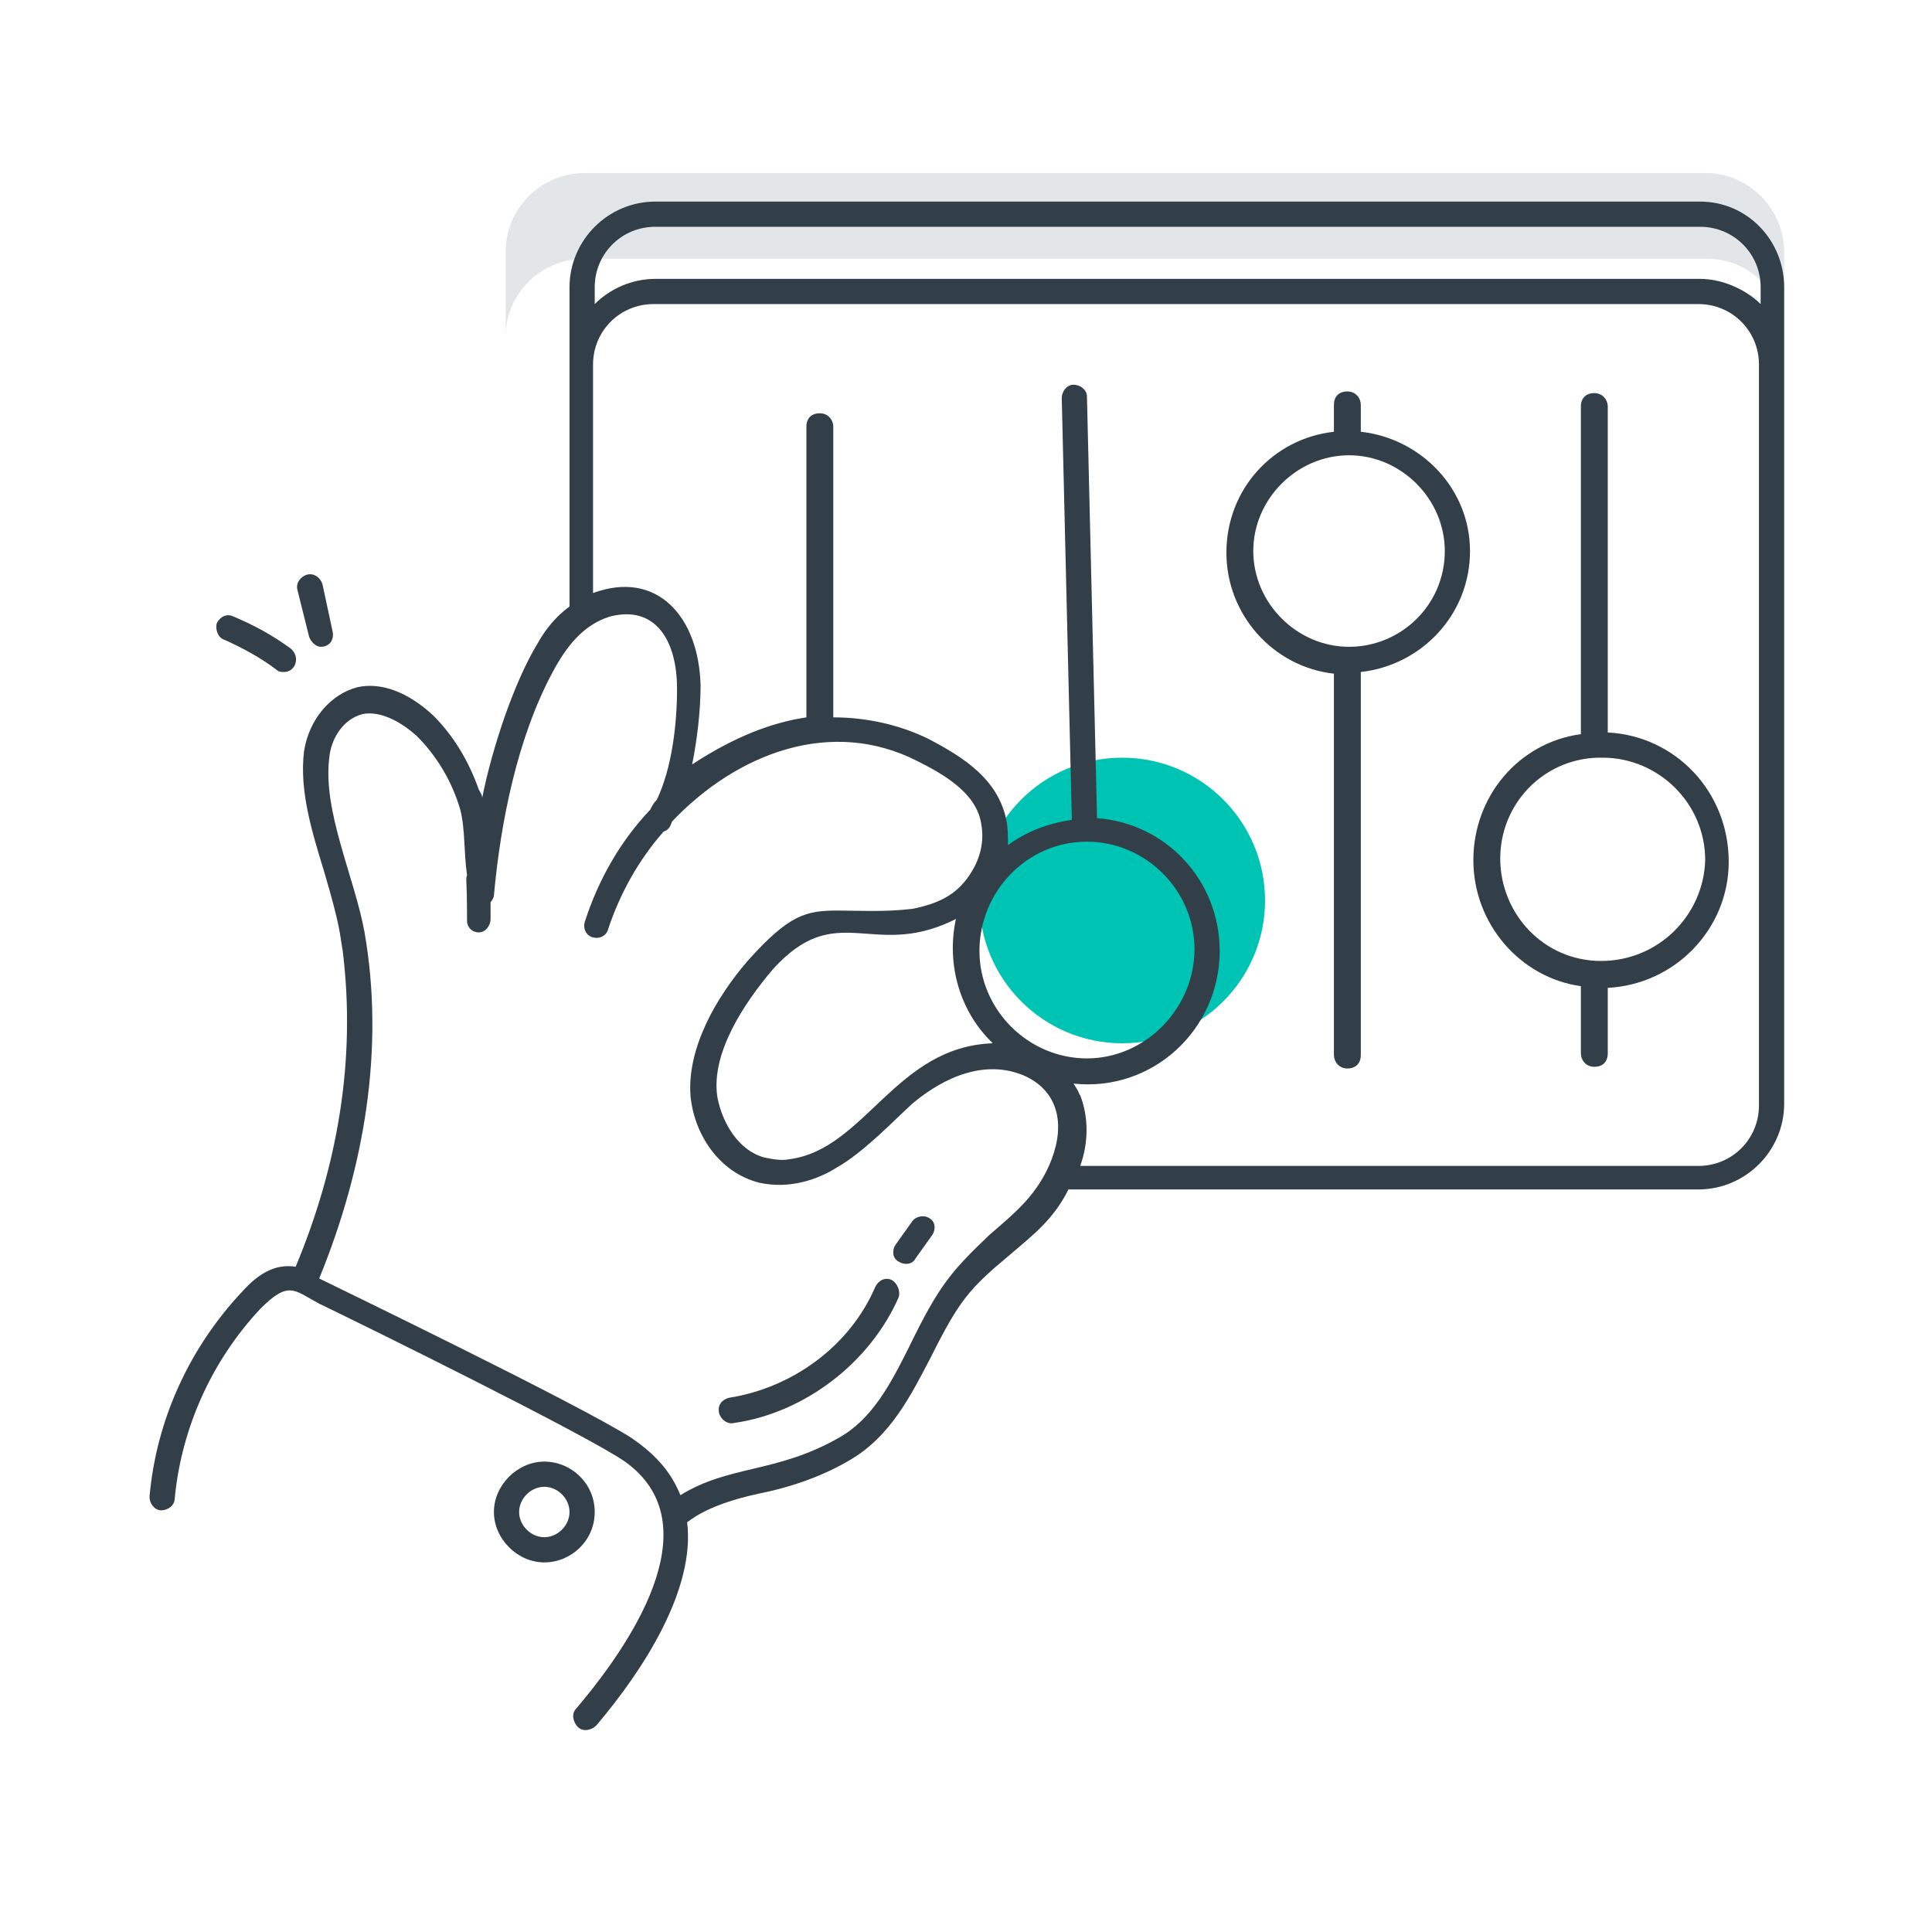
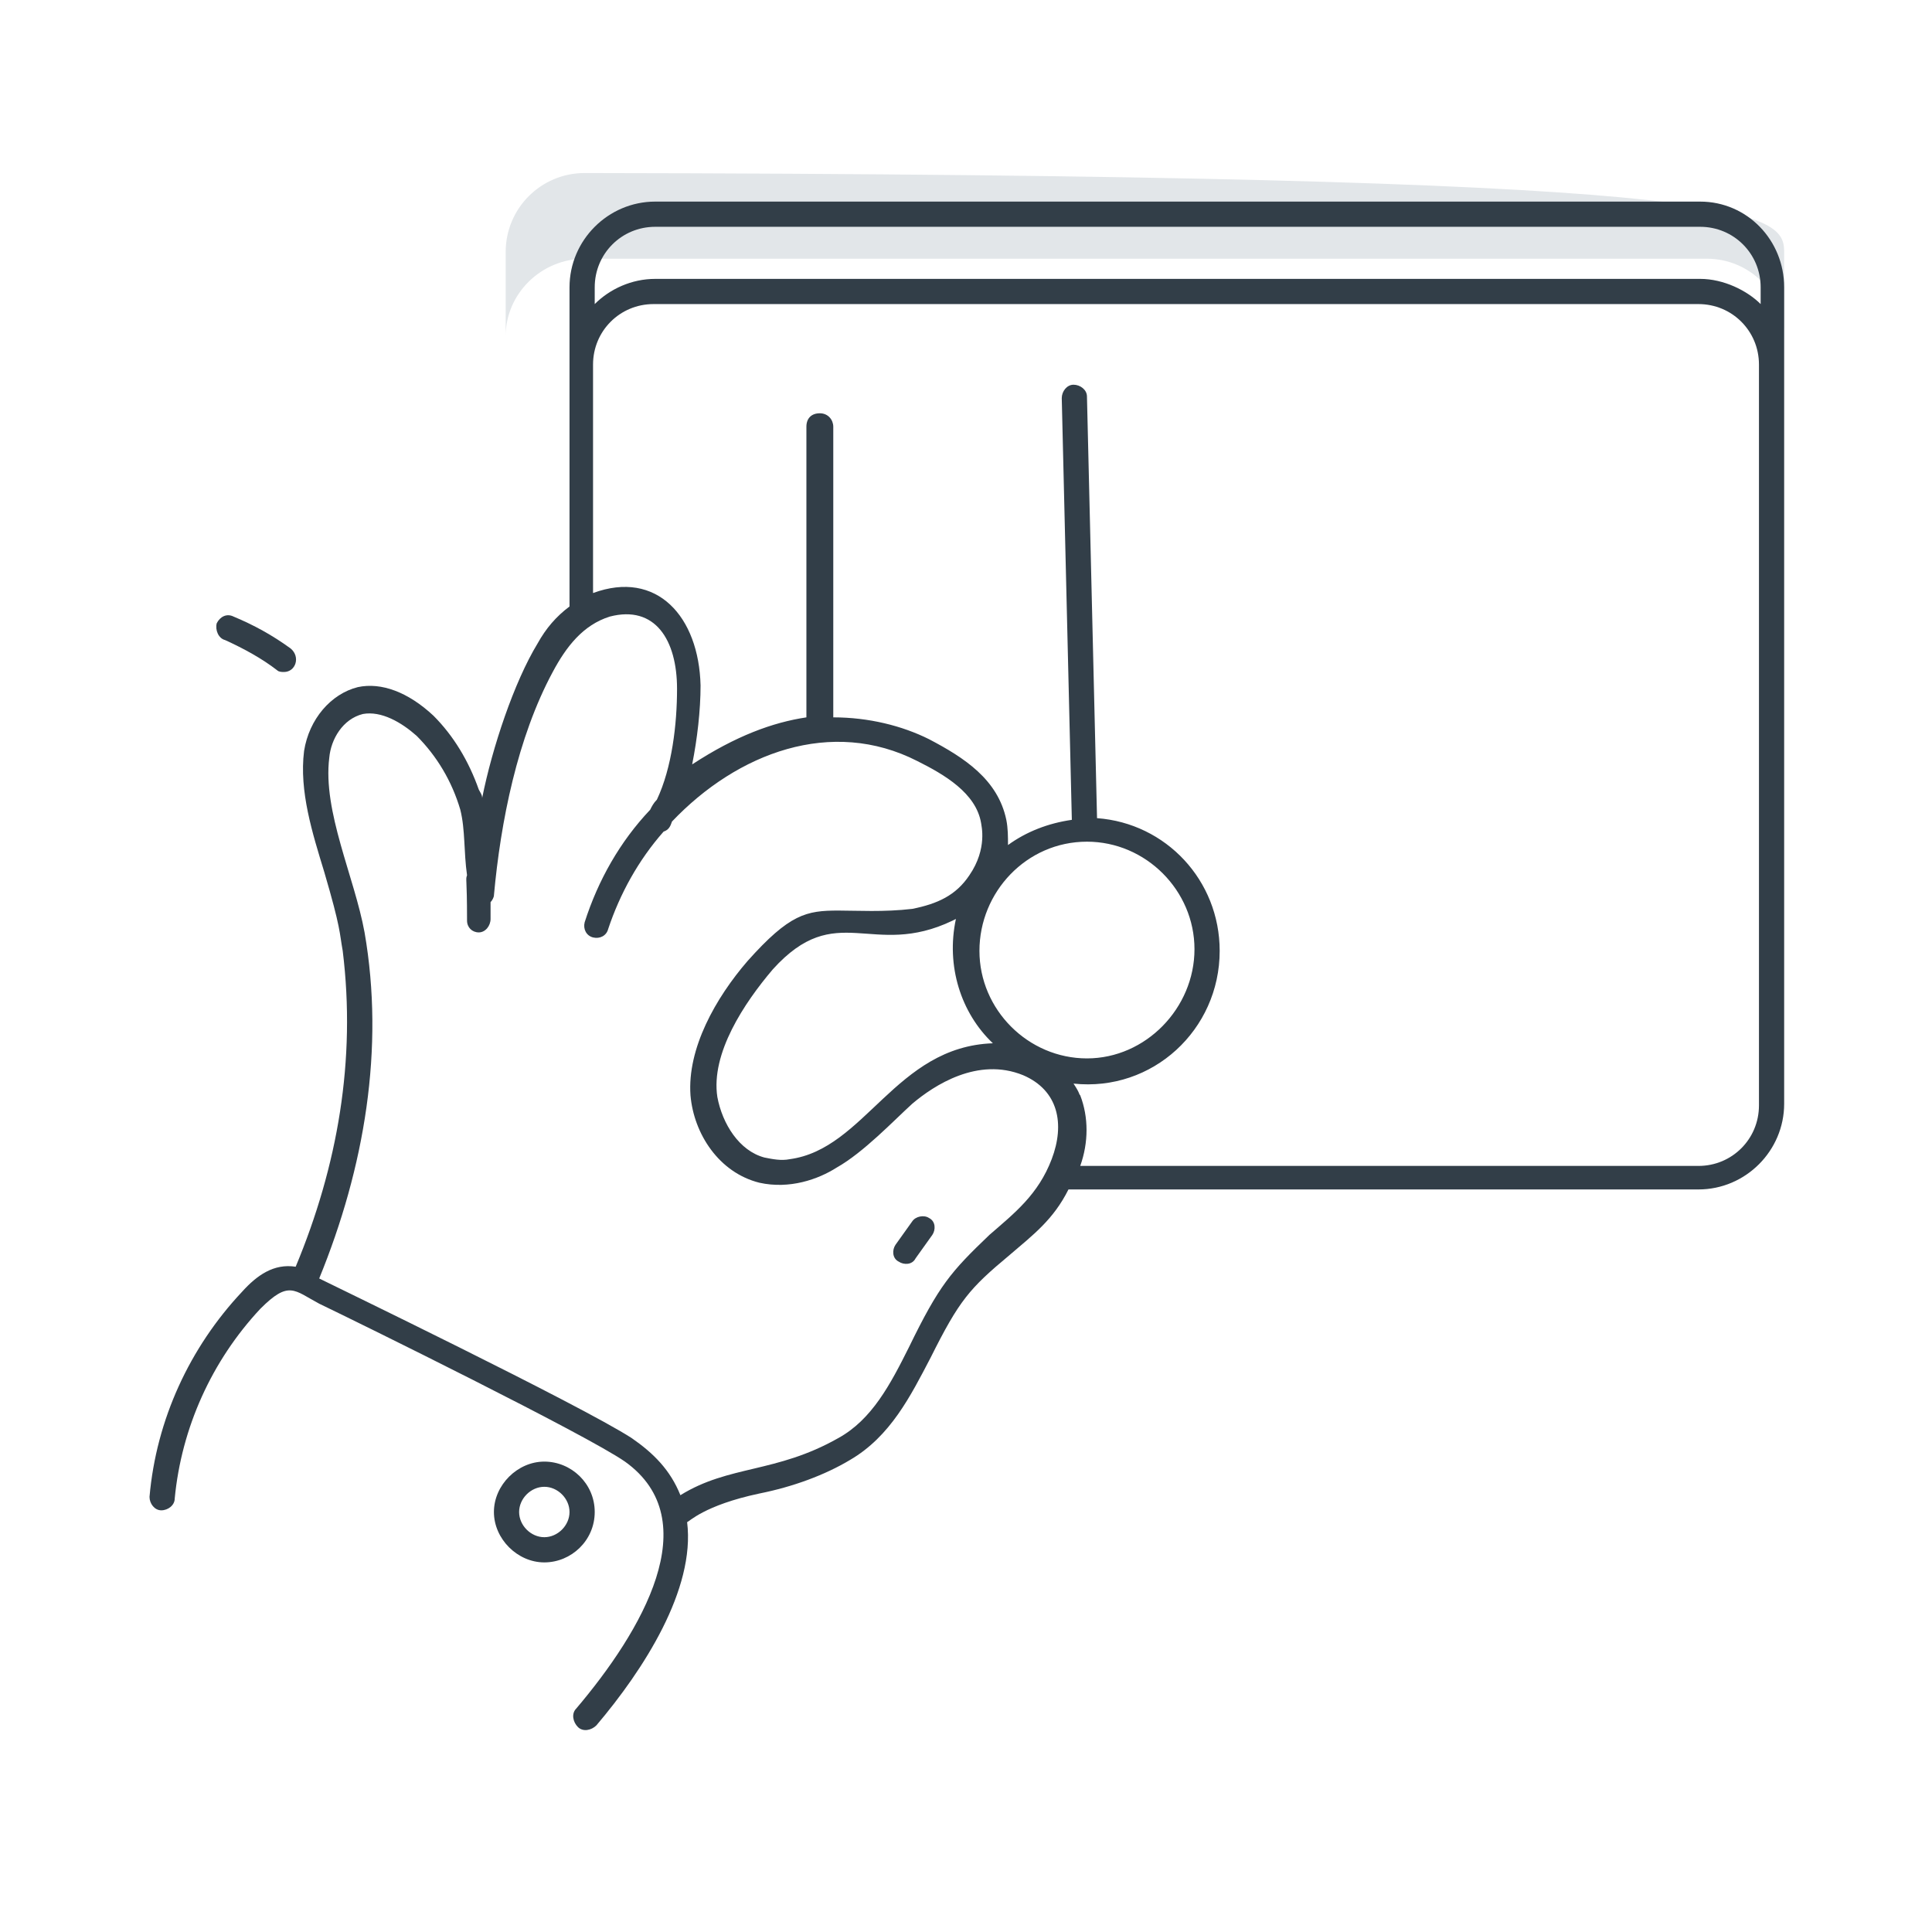
<svg xmlns="http://www.w3.org/2000/svg" version="1.1" id="Layer_1" x="0px" y="0px" viewBox="0 0 115 115" style="enable-background:new 0 0 115 115;" xml:space="preserve">
  <style type="text/css">
	.st0{fill:#E2E6E9;}
	.st1{fill:#00C4B3;}
	.st2{fill:#323E48;}
</style>
  <g>
    <g>
-       <path class="st0" d="M106.2,15v5c0-2.6-2.1-4.6-4.6-4.6H34.8c-2.6,0-4.7,2.1-4.7,4.6v-5c0-2.6,2.1-4.7,4.7-4.7h66.9    C104.2,10.4,106.2,12.5,106.2,15z" />
+       <path class="st0" d="M106.2,15v5c0-2.6-2.1-4.6-4.6-4.6H34.8c-2.6,0-4.7,2.1-4.7,4.6v-5c0-2.6,2.1-4.7,4.7-4.7C104.2,10.4,106.2,12.5,106.2,15z" />
    </g>
  </g>
  <g>
    <g>
-       <circle class="st1" cx="66.8" cy="53.6" r="8.5" />
-     </g>
+       </g>
  </g>
  <g>
    <path class="st2" d="M101.2,12H39c-2.8,0-5.1,2.3-5.1,5.1v4.6v14.4c-0.8,0.6-1.4,1.3-1.9,2.2c-1.4,2.3-2.7,6.2-3.3,9.2   c0-0.2-0.1-0.3-0.2-0.5c-0.6-1.7-1.5-3.2-2.7-4.4c-1.5-1.4-3.1-2-4.5-1.7c-1.6,0.4-2.9,1.9-3.2,3.8c-0.3,2.4,0.5,4.9,1.2,7.2   c1,3.4,0.9,3.6,1.1,4.7c0.8,6.5-0.3,12.8-2.8,18.8c-1.3-0.2-2.3,0.5-3.2,1.5c-3.1,3.3-5.1,7.6-5.5,12.2c0,0.4,0.3,0.8,0.7,0.8   c0.4,0,0.8-0.3,0.8-0.7c0.4-4.2,2.2-8.2,5.1-11.3c1.7-1.7,2-1.1,3.5-0.3c2.5,1.2,15.9,7.8,18.2,9.4c4.9,3.5,1,10.1-2.9,14.7   c-0.3,0.3-0.2,0.8,0.1,1.1c0.3,0.3,0.8,0.2,1.1-0.1c2.8-3.3,5.9-8.1,5.4-12.1c0.1,0,1-1,4.3-1.7c2-0.4,3.9-1.1,5.4-2   c2.4-1.4,3.6-3.8,4.8-6.1c1.7-3.4,2.3-4.1,4.7-6.1c1.4-1.2,2.6-2.1,3.5-3.9h37.5c2.8,0,5.1-2.3,5.1-5.1v-44v-4.6   C106.2,14.3,104,12,101.2,12z M35.4,17.1c0-2,1.6-3.6,3.6-3.6h62.2c2,0,3.6,1.6,3.6,3.6v1c-0.8-0.8-2.2-1.5-3.6-1.5H39   c-1.4,0-2.7,0.6-3.6,1.5V17.1z M54.1,80.2c-1.1,2.2-2.2,4.3-4.2,5.4c-3.7,2.1-6.5,1.6-9.4,3.4c-0.6-1.5-1.6-2.5-2.9-3.4   c-3.1-2-18-9.2-18.6-9.5c2.7-6.6,3.9-13.7,2.7-20.6c-0.6-3.3-2.5-7.2-2.1-10.4c0.1-1.1,0.8-2.3,2-2.6c1.1-0.2,2.3,0.5,3.2,1.3   c1.2,1.2,2.1,2.7,2.6,4.4c0.3,1.2,0.2,2.5,0.4,3.9c-0.1,0.3,0,0,0,2.7c0,0.4,0.3,0.7,0.7,0.7h0c0.4,0,0.7-0.4,0.7-0.8l0-1   c0.1-0.1,0.2-0.3,0.2-0.4c0.4-4.4,1.4-9.4,3.5-13.3c0.8-1.5,1.8-2.8,3.4-3.3c2.7-0.7,4,1.4,4,4.3c0,2.1-0.3,4.7-1.2,6.6   c-0.2,0.2-0.3,0.4-0.4,0.6c-1.8,1.9-3.1,4.2-3.9,6.7c-0.1,0.4,0.1,0.8,0.5,0.9c0.4,0.1,0.8-0.1,0.9-0.5c0.7-2.1,1.8-4.1,3.3-5.8   c0.3-0.1,0.4-0.3,0.5-0.6c3.9-4.1,9.5-6.2,14.6-3.6c1.6,0.8,3.5,1.9,3.8,3.7c0,0.1,0.4,1.5-0.7,3.1c-0.8,1.2-1.9,1.7-3.4,2   c-1.7,0.2-3.3,0.1-4.4,0.1c-1.9,0-2.9,0.2-5.4,3c-1.9,2.2-3.6,5.2-3.4,8c0.2,2.3,1.7,4.6,4.1,5.2c1.8,0.4,3.5-0.2,4.6-0.9   c1.6-0.9,3.4-2.8,4.5-3.8c1.3-1.1,3.9-2.8,6.6-1.7c2.1,0.9,2.5,2.9,1.7,5c-0.8,2.1-2.2,3.2-3.7,4.5C56.6,75.7,55.9,76.5,54.1,80.2z    M64.7,50.1c3.5,0,6.4,2.9,6.4,6.4S68.2,63,64.7,63c-3.5,0-6.4-2.9-6.4-6.4S61.1,50.1,64.7,50.1z M47,69C47,69,47,69,47,69   c-0.5,0.1-1,0-1.5-0.1c-1.5-0.4-2.5-2-2.8-3.6c-0.4-2.6,1.6-5.6,3.3-7.6c3.8-4.2,5.9-0.6,10.7-2.9c0,0,0,0,0,0c0,0,0,0,0,0   c0,0,0.2-0.1,0.2-0.1c-0.6,2.8,0.3,5.6,2.2,7.4C53.3,62.3,51.5,68.4,47,69z M104.7,65.8c0,2-1.6,3.6-3.6,3.6H64.3   c0.5-1.4,0.5-2.9,0-4.2l0,0c0,0,0,0,0,0c-0.1-0.1,0-0.1-0.4-0.7c4.7,0.5,8.7-3.2,8.7-7.9c0-4.2-3.2-7.6-7.3-7.9l-0.6-25.1   c0-0.4-0.4-0.7-0.8-0.7c-0.4,0-0.7,0.4-0.7,0.8l0.6,25.1c-1.4,0.2-2.7,0.7-3.8,1.5c0-0.5,0-1-0.1-1.5c-0.5-2.4-2.5-3.7-4.6-4.8   c-1.6-0.8-3.6-1.3-5.7-1.3V25.4c0-0.4-0.3-0.8-0.8-0.8s-0.8,0.3-0.8,0.8v17.3c-2,0.3-4.2,1.1-6.8,2.8c0.3-1.5,0.5-3.2,0.5-4.7   c-0.1-4.1-2.6-6.9-6.4-5.5V21.7c0-2,1.6-3.6,3.6-3.6h62.2c2,0,3.6,1.6,3.6,3.6V65.8z" />
    <path class="st2" d="M35.4,90c0-1.7-1.4-3-3-3s-3,1.4-3,3s1.4,3,3,3S35.4,91.7,35.4,90z M32.4,91.5c-0.8,0-1.5-0.7-1.5-1.5   s0.7-1.5,1.5-1.5s1.5,0.7,1.5,1.5S33.2,91.5,32.4,91.5z" />
-     <path class="st2" d="M81,25.7v-1.6c0-0.4-0.3-0.8-0.8-0.8s-0.8,0.3-0.8,0.8v1.6c-3.6,0.4-6.4,3.4-6.4,7.2c0,3.7,2.8,6.8,6.4,7.2   v22.7c0,0.4,0.3,0.8,0.8,0.8s0.8-0.3,0.8-0.8V40c3.6-0.4,6.5-3.4,6.5-7.2C87.5,29.1,84.6,26.1,81,25.7z M80.3,38.5   c-3.1,0-5.7-2.6-5.7-5.7c0-3.1,2.6-5.7,5.7-5.7s5.7,2.6,5.7,5.7C86,36,83.4,38.5,80.3,38.5z" />
-     <path class="st2" d="M95.7,43.6V24.2c0-0.4-0.3-0.8-0.8-0.8s-0.8,0.3-0.8,0.8v19.5c-3.7,0.5-6.4,3.7-6.4,7.5c0,3.8,2.8,7,6.4,7.5v4   c0,0.4,0.3,0.8,0.8,0.8s0.8-0.3,0.8-0.8v-3.9c4-0.2,7.2-3.5,7.2-7.5C102.9,47.1,99.7,43.8,95.7,43.6z M95.3,57.2   c-3.4,0-6-2.8-6-6.1c0-3.2,2.5-5.9,5.8-6c0.1,0,0.1,0,0.2,0c0,0,0.1,0,0.1,0c3.3,0,6.1,2.7,6.1,6.1C101.4,54.5,98.7,57.2,95.3,57.2   z" />
-     <path class="st2" d="M53.1,76.2c-0.4-0.2-0.8,0-1,0.4c-1.5,3.5-4.9,6-8.7,6.6c-0.4,0.1-0.7,0.4-0.6,0.9c0.1,0.4,0.5,0.7,0.9,0.6   c4.2-0.6,8.1-3.6,9.8-7.5C53.6,76.8,53.4,76.4,53.1,76.2z" />
    <path class="st2" d="M54.3,72.7l-1,1.4c-0.2,0.3-0.2,0.8,0.2,1c0.3,0.2,0.8,0.2,1-0.2l1-1.4c0.2-0.3,0.2-0.8-0.2-1   C55,72.3,54.5,72.4,54.3,72.7z" />
    <path class="st2" d="M13.4,38.1c1.1,0.5,2.2,1.1,3.1,1.8c0.1,0.1,0.3,0.1,0.4,0.1c0.7,0,1-0.9,0.4-1.4c-1.1-0.8-2.2-1.4-3.4-1.9   c-0.4-0.2-0.8,0-1,0.4C12.8,37.5,13,38,13.4,38.1z" />
-     <path class="st2" d="M18.4,37.9c0.1,0.3,0.4,0.6,0.7,0.6c0.5,0,0.8-0.4,0.7-0.9l-0.6-2.8c-0.1-0.4-0.5-0.7-0.9-0.6   c-0.4,0.1-0.7,0.5-0.6,0.9L18.4,37.9z" />
  </g>
</svg>